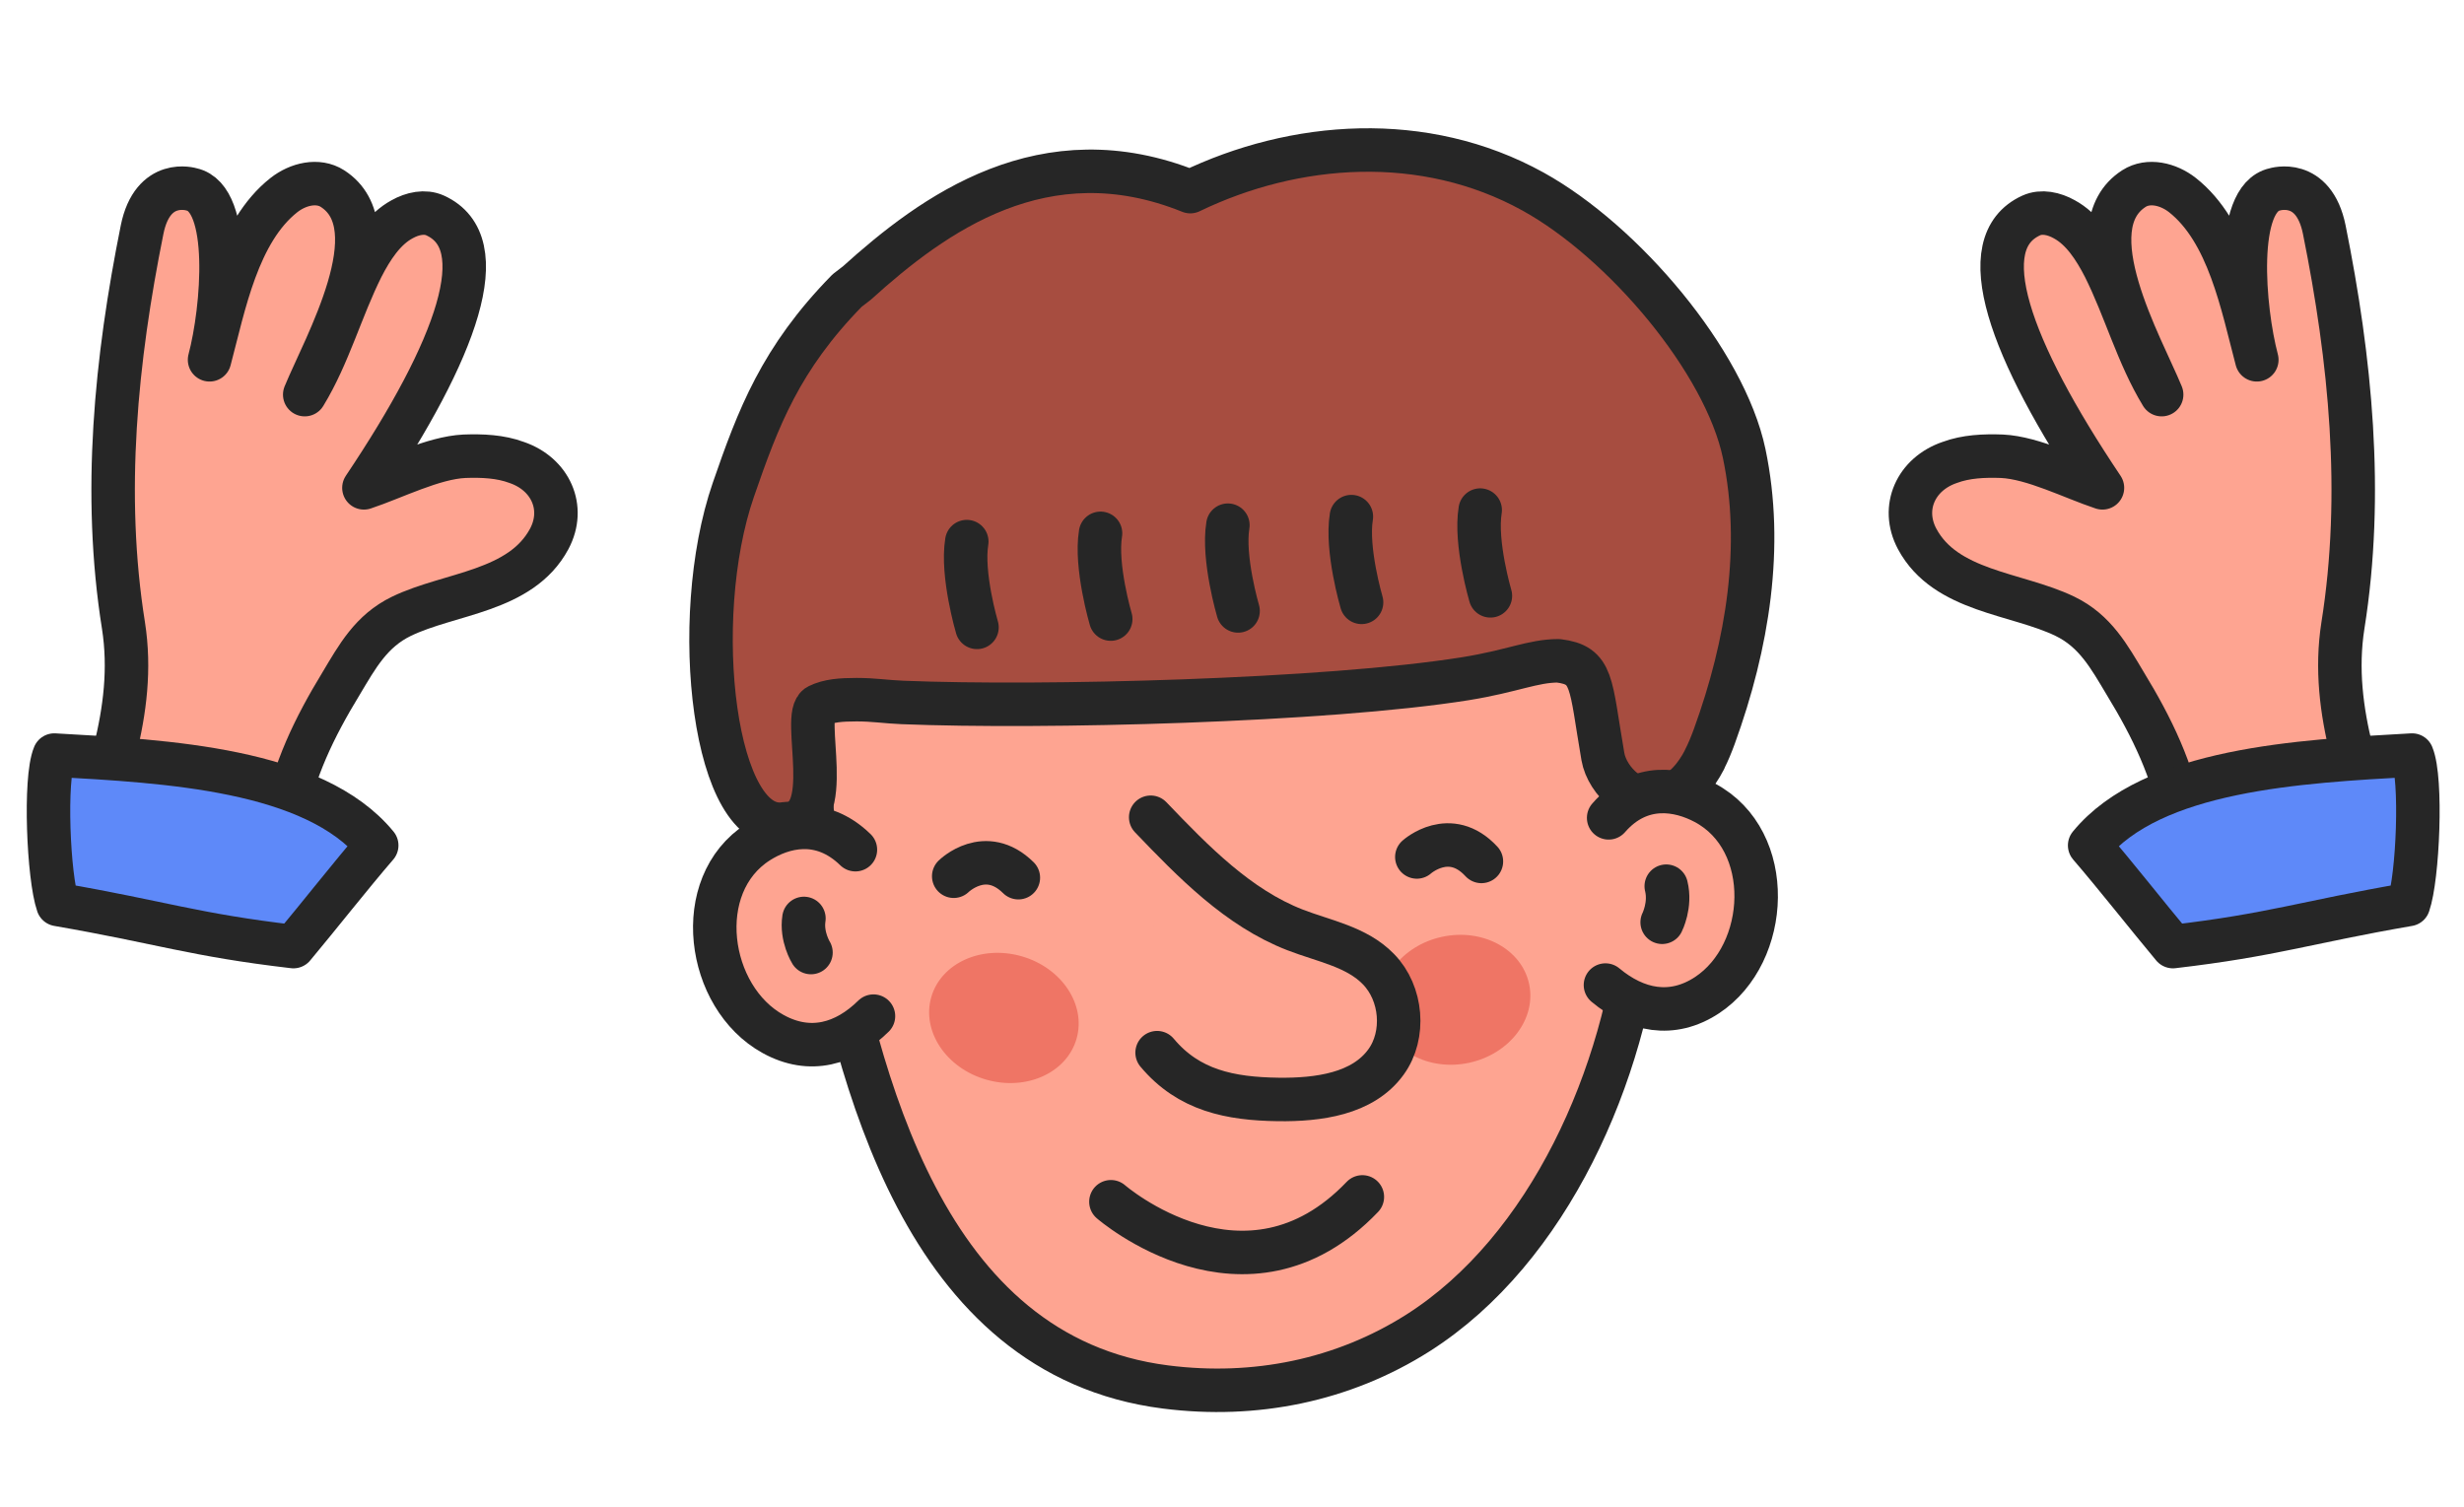
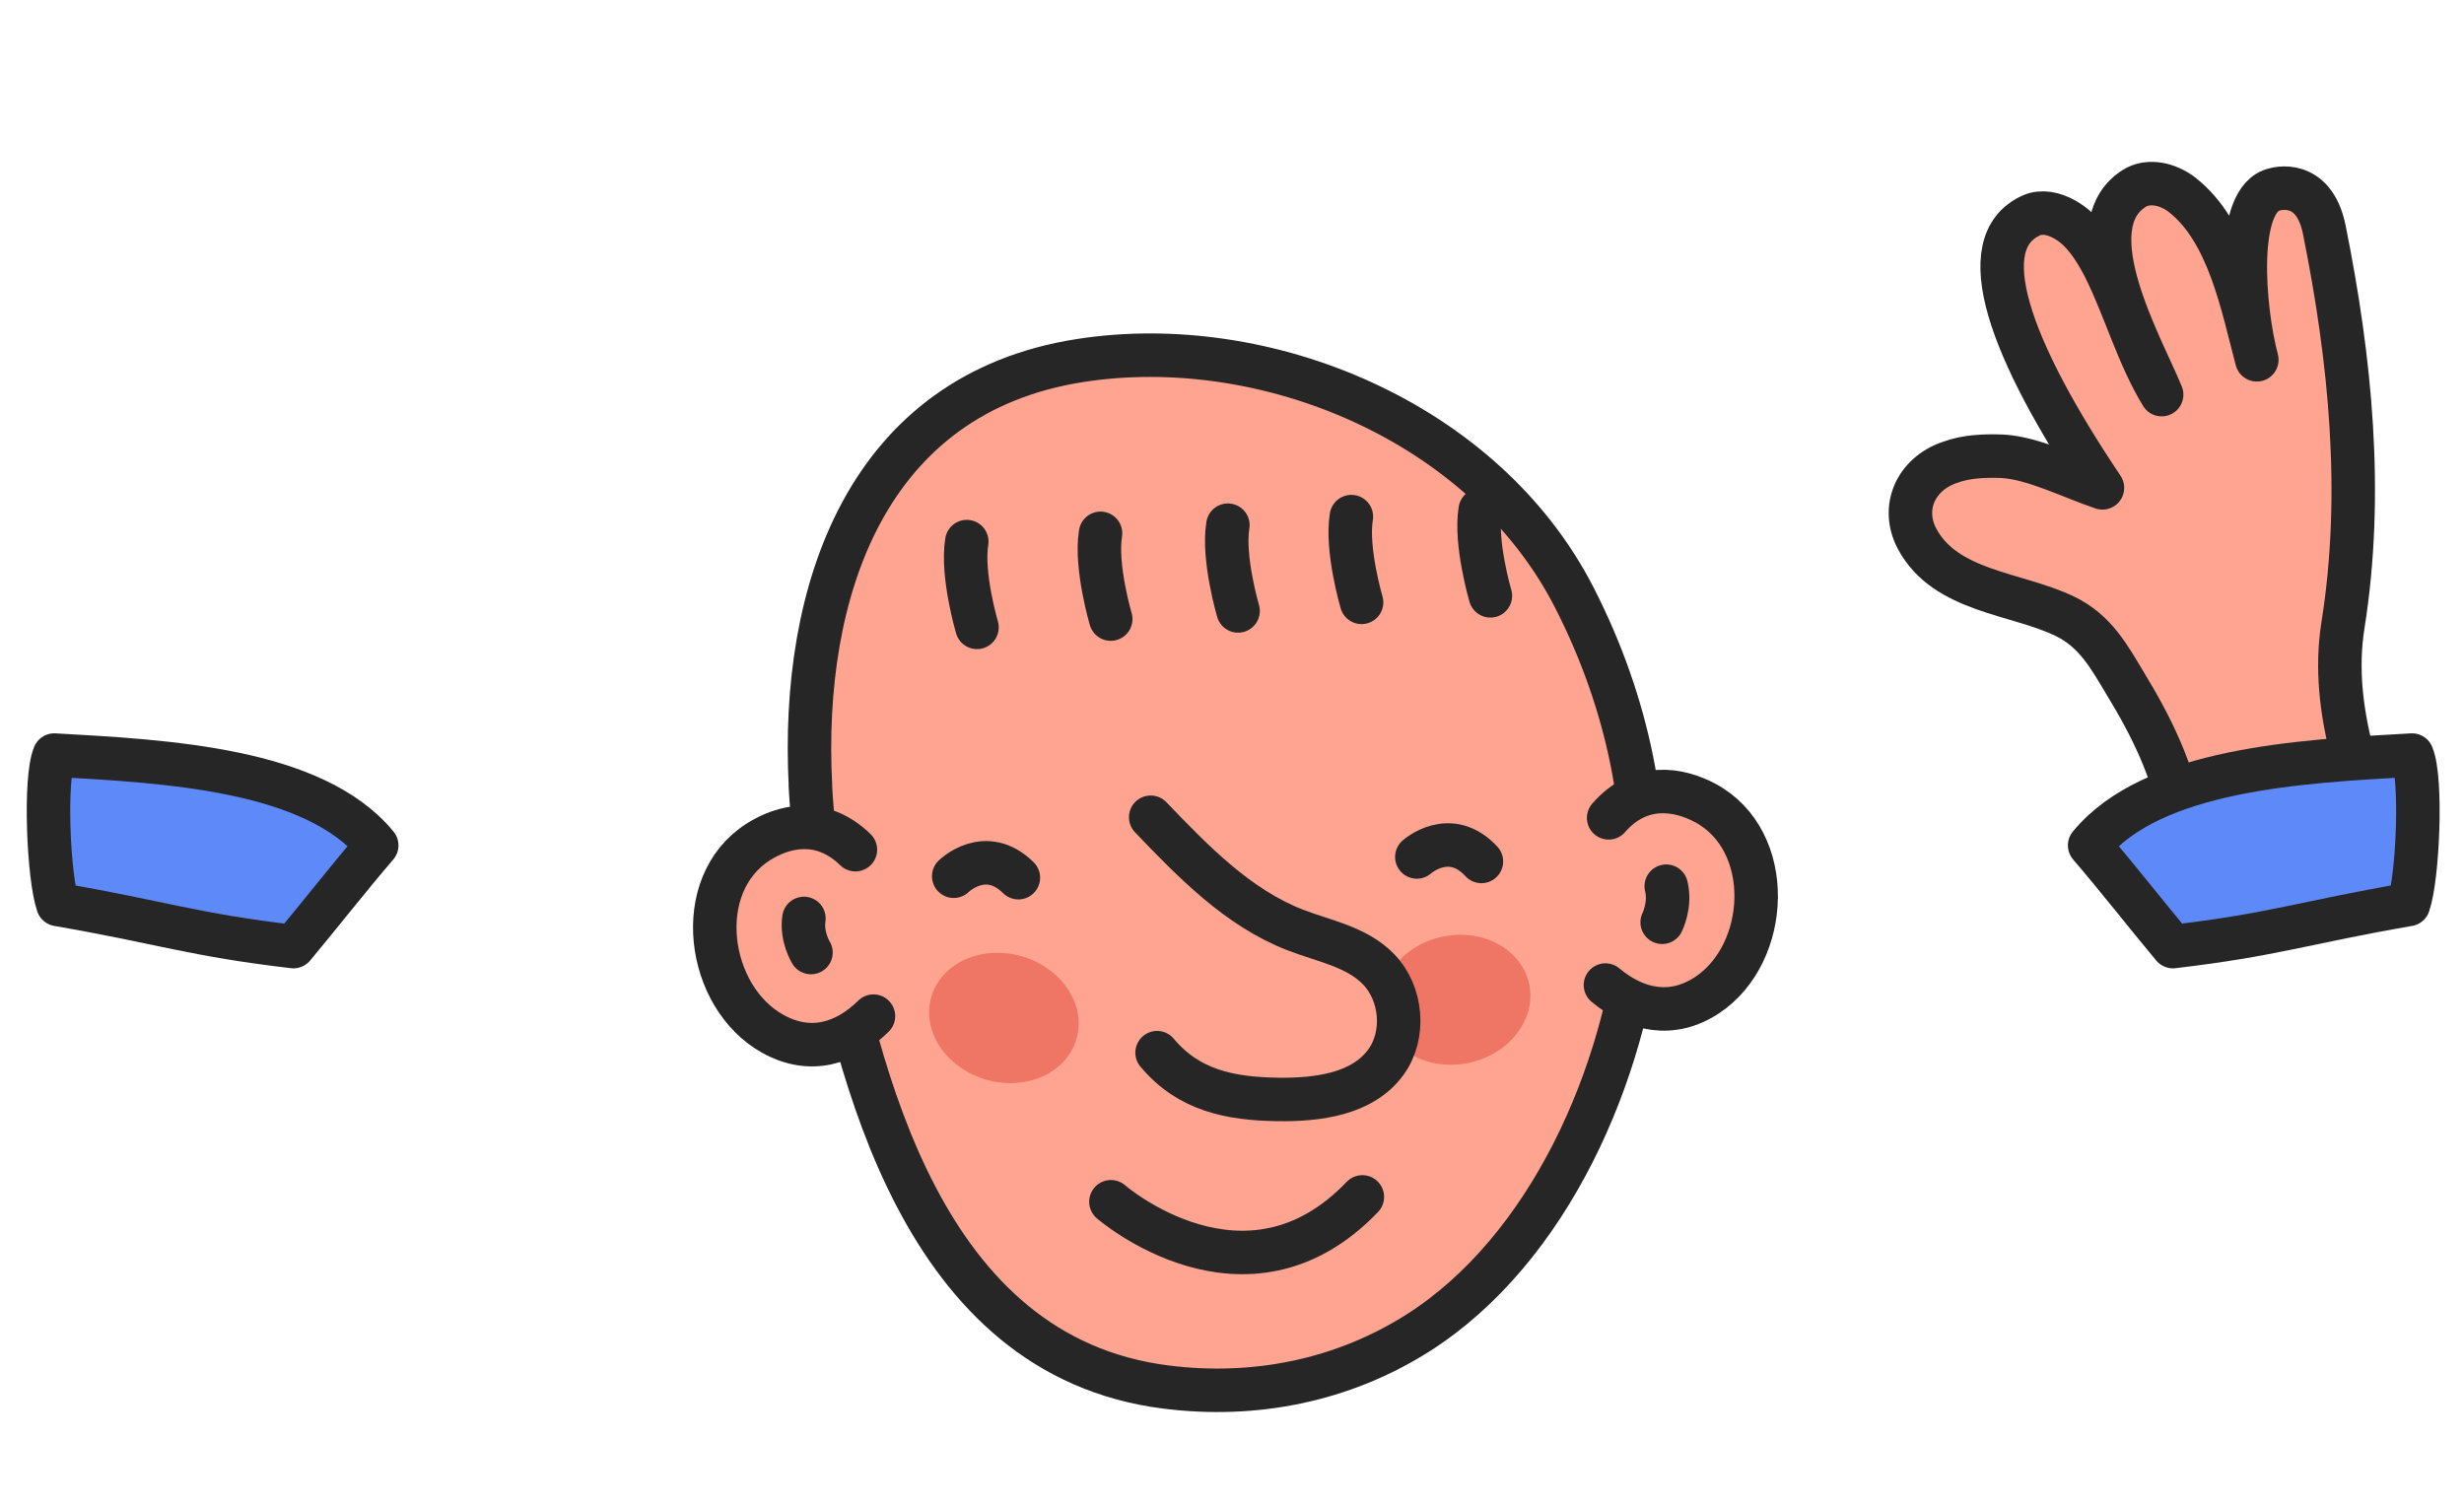
<svg xmlns="http://www.w3.org/2000/svg" width="85" height="52" viewBox="0 0 85 52" fill="none">
-   <path d="M9.422 31.583C9.831 30.66 9.619 29.309 9.808 28.321C10.116 26.589 10.847 25.089 11.761 23.589C12.325 22.646 12.804 21.765 13.85 21.259C15.526 20.45 17.965 20.422 18.948 18.588C19.519 17.512 18.986 16.349 17.824 15.953C17.261 15.743 16.637 15.717 16.021 15.739C14.941 15.79 13.589 16.486 12.554 16.829C15.773 12.031 17.094 8.38 15.01 7.432C14.653 7.27 14.225 7.366 13.871 7.564C13.251 7.899 12.823 8.564 12.489 9.214C11.768 10.655 11.344 12.249 10.512 13.613C11.192 11.955 13.551 7.842 11.469 6.505C10.969 6.185 10.284 6.345 9.794 6.73C8.199 7.987 7.732 10.517 7.229 12.412C7.694 10.66 8.016 6.835 6.61 6.534C6.61 6.534 5.269 6.11 4.902 7.922C4.002 12.389 3.533 17.03 4.259 21.577C4.728 24.572 3.525 27.299 2.651 30.168C5.239 30.837 8.976 32.649 9.437 31.585L9.422 31.583Z" fill="#FEA491" stroke="#262626" stroke-width="1.5" stroke-linecap="round" stroke-linejoin="round" />
  <path d="M1.873 26.047C1.526 26.874 1.671 30.266 1.996 31.201C5.587 31.822 6.666 32.25 10.123 32.654C10.995 31.611 12.111 30.189 12.996 29.163C10.831 26.525 5.743 26.263 1.873 26.047Z" fill="#5E89F9" stroke="#262626" stroke-width="1.5" stroke-linecap="round" stroke-linejoin="round" />
  <path d="M75.66 31.583C75.251 30.66 75.463 29.309 75.274 28.321C74.966 26.589 74.236 25.089 73.321 23.589C72.757 22.646 72.278 21.765 71.233 21.259C69.556 20.45 67.117 20.422 66.134 18.588C65.563 17.512 66.096 16.349 67.258 15.953C67.821 15.743 68.445 15.717 69.061 15.739C70.141 15.79 71.493 16.486 72.528 16.829C69.309 12.031 67.988 8.38 70.072 7.432C70.429 7.27 70.858 7.366 71.211 7.564C71.831 7.899 72.259 8.564 72.593 9.214C73.314 10.655 73.738 12.249 74.57 13.613C73.89 11.955 71.531 7.842 73.614 6.505C74.114 6.185 74.798 6.345 75.288 6.73C76.883 7.987 77.35 10.517 77.853 12.412C77.388 10.66 77.066 6.835 78.472 6.534C78.472 6.534 79.813 6.11 80.18 7.922C81.08 12.389 81.549 17.03 80.823 21.577C80.354 24.572 81.557 27.299 82.431 30.168C79.843 30.837 76.106 32.649 75.645 31.585L75.66 31.583Z" fill="#FEA491" stroke="#262626" stroke-width="1.5" stroke-linecap="round" stroke-linejoin="round" />
  <path d="M83.209 26.047C83.556 26.874 83.411 30.266 83.086 31.201C79.496 31.822 78.416 32.25 74.959 32.654C74.087 31.611 72.971 30.189 72.086 29.163C74.251 26.525 79.339 26.263 83.209 26.047Z" fill="#5E89F9" stroke="#262626" stroke-width="1.5" stroke-linecap="round" stroke-linejoin="round" />
  <path d="M27.954 27.094C28.021 28.342 28.172 29.587 28.402 30.787C29.613 37.13 31.816 46.781 40.21 47.846C43.292 48.239 46.33 47.62 48.912 45.984C53.445 43.105 56.095 37.036 56.599 31.702C56.934 28.168 56.198 24.301 54.303 20.603C51.199 14.545 43.659 11.443 37.271 12.435C29.871 13.583 27.613 20.41 27.958 27.095L27.954 27.094Z" fill="#FEA491" stroke="#262626" stroke-width="1.5" stroke-linecap="round" stroke-linejoin="round" />
  <path d="M32.9 30.227C32.9 30.227 33.99 29.152 35.13 30.277" stroke="#262626" stroke-width="1.5" stroke-linecap="round" stroke-linejoin="round" />
  <path d="M48.876 29.562C48.876 29.562 50.016 28.538 51.104 29.716" stroke="#262626" stroke-width="1.5" stroke-linecap="round" stroke-linejoin="round" />
-   <path d="M58.802 26.203C58.502 26.78 58.082 27.303 57.424 27.547C56.448 27.91 55.444 26.96 55.294 26.097C54.852 23.535 54.968 22.945 53.758 22.795C52.879 22.795 52.173 23.152 50.558 23.412C45.737 24.182 35.951 24.427 31.133 24.232C30.577 24.21 30.145 24.136 29.551 24.136C29.015 24.136 28.587 24.168 28.229 24.343C27.595 24.653 28.926 28.412 27.114 28.412C24.631 28.885 23.748 21.378 25.298 16.897C26.157 14.412 26.922 12.371 29.223 10.023C29.334 9.936 29.445 9.853 29.557 9.766C32.186 7.389 36.018 4.575 41.061 6.61C44.663 4.872 49.124 4.529 52.887 6.609C56.01 8.338 59.498 12.459 60.169 15.646C60.837 18.837 60.297 22.218 59.134 25.416C59.038 25.676 58.931 25.944 58.798 26.202L58.802 26.203Z" fill="#A74D40" stroke="#262626" stroke-width="1.5" stroke-linecap="round" stroke-linejoin="round" />
  <path d="M51.414 20.554C51.414 20.554 50.875 18.727 51.062 17.596Z" fill="#A74D40" />
  <path d="M51.414 20.554C51.414 20.554 50.875 18.727 51.062 17.596" stroke="#262626" stroke-width="1.5" stroke-linecap="round" stroke-linejoin="round" />
  <path d="M46.97 20.779C46.97 20.779 46.431 18.952 46.618 17.821Z" fill="#A74D40" />
  <path d="M46.97 20.779C46.97 20.779 46.431 18.952 46.618 17.821" stroke="#262626" stroke-width="1.5" stroke-linecap="round" stroke-linejoin="round" />
  <path d="M38.317 21.356C38.317 21.356 37.778 19.529 37.965 18.398Z" fill="#A74D40" />
  <path d="M38.317 21.356C38.317 21.356 37.778 19.529 37.965 18.398" stroke="#262626" stroke-width="1.5" stroke-linecap="round" stroke-linejoin="round" />
  <path d="M33.703 21.642C33.703 21.642 33.164 19.815 33.351 18.683Z" fill="#A74D40" />
  <path d="M33.703 21.642C33.703 21.642 33.164 19.815 33.351 18.683" stroke="#262626" stroke-width="1.5" stroke-linecap="round" stroke-linejoin="round" />
  <path d="M42.71 21.075C42.71 21.075 42.171 19.248 42.358 18.117Z" fill="#A74D40" />
  <path d="M42.71 21.075C42.71 21.075 42.171 19.248 42.358 18.117" stroke="#262626" stroke-width="1.5" stroke-linecap="round" stroke-linejoin="round" />
  <path d="M55.493 28.213C56.586 26.959 57.935 27.226 58.811 27.692C61.256 28.988 61.063 32.892 58.888 34.329C57.676 35.127 56.435 34.86 55.383 33.981" fill="#FEA491" />
  <path d="M55.493 28.213C56.586 26.959 57.935 27.226 58.811 27.692C61.256 28.988 61.063 32.892 58.888 34.329C57.676 35.127 56.435 34.86 55.383 33.981" stroke="#262626" stroke-width="1.5" stroke-linecap="round" stroke-linejoin="round" />
  <path d="M57.339 31.815C57.339 31.815 57.642 31.217 57.48 30.57" stroke="#262626" stroke-width="1.5" stroke-linecap="round" stroke-linejoin="round" />
  <path d="M29.509 29.311C28.309 28.144 26.987 28.514 26.154 29.046C23.832 30.527 24.372 34.404 26.67 35.669C27.95 36.375 29.162 36.009 30.132 35.053" fill="#FEA491" />
  <path d="M29.509 29.311C28.309 28.144 26.987 28.514 26.154 29.046C23.832 30.527 24.372 34.404 26.67 35.669C27.95 36.375 29.162 36.009 30.132 35.053" stroke="#262626" stroke-width="1.5" stroke-linecap="round" stroke-linejoin="round" />
  <path d="M27.976 32.859C27.976 32.859 27.635 32.31 27.733 31.683" stroke="#262626" stroke-width="1.5" stroke-linecap="round" stroke-linejoin="round" />
  <path d="M38.323 41.456C38.323 41.456 42.974 45.501 46.997 41.289" stroke="#262626" stroke-width="1.5" stroke-linecap="round" stroke-linejoin="round" />
  <path d="M50.689 36.66C52.088 36.354 53.011 35.134 52.748 33.935C52.486 32.736 51.139 32.012 49.739 32.318C48.339 32.624 47.417 33.845 47.679 35.044C47.941 36.242 49.289 36.966 50.689 36.66Z" fill="#EF7565" />
  <path d="M37.138 35.831C37.474 34.655 36.624 33.382 35.24 32.987C33.855 32.591 32.461 33.224 32.125 34.4C31.79 35.576 32.64 36.849 34.024 37.244C35.408 37.64 36.803 37.007 37.138 35.831Z" fill="#EF7565" />
  <path d="M39.695 28.192C41.169 29.73 42.709 31.316 44.675 32.078C45.672 32.465 46.8 32.656 47.551 33.431C48.369 34.265 48.486 35.705 47.814 36.633C47.012 37.745 45.469 37.944 44.1 37.927C42.436 37.905 41.007 37.618 39.916 36.313" fill="#FEA491" />
  <path d="M39.695 28.192C41.169 29.73 42.709 31.316 44.675 32.078C45.672 32.465 46.8 32.656 47.551 33.431C48.369 34.265 48.486 35.705 47.814 36.633C47.012 37.745 45.469 37.944 44.1 37.927C42.436 37.905 41.007 37.618 39.916 36.313" stroke="#262626" stroke-width="1.5" stroke-linecap="round" />
</svg>